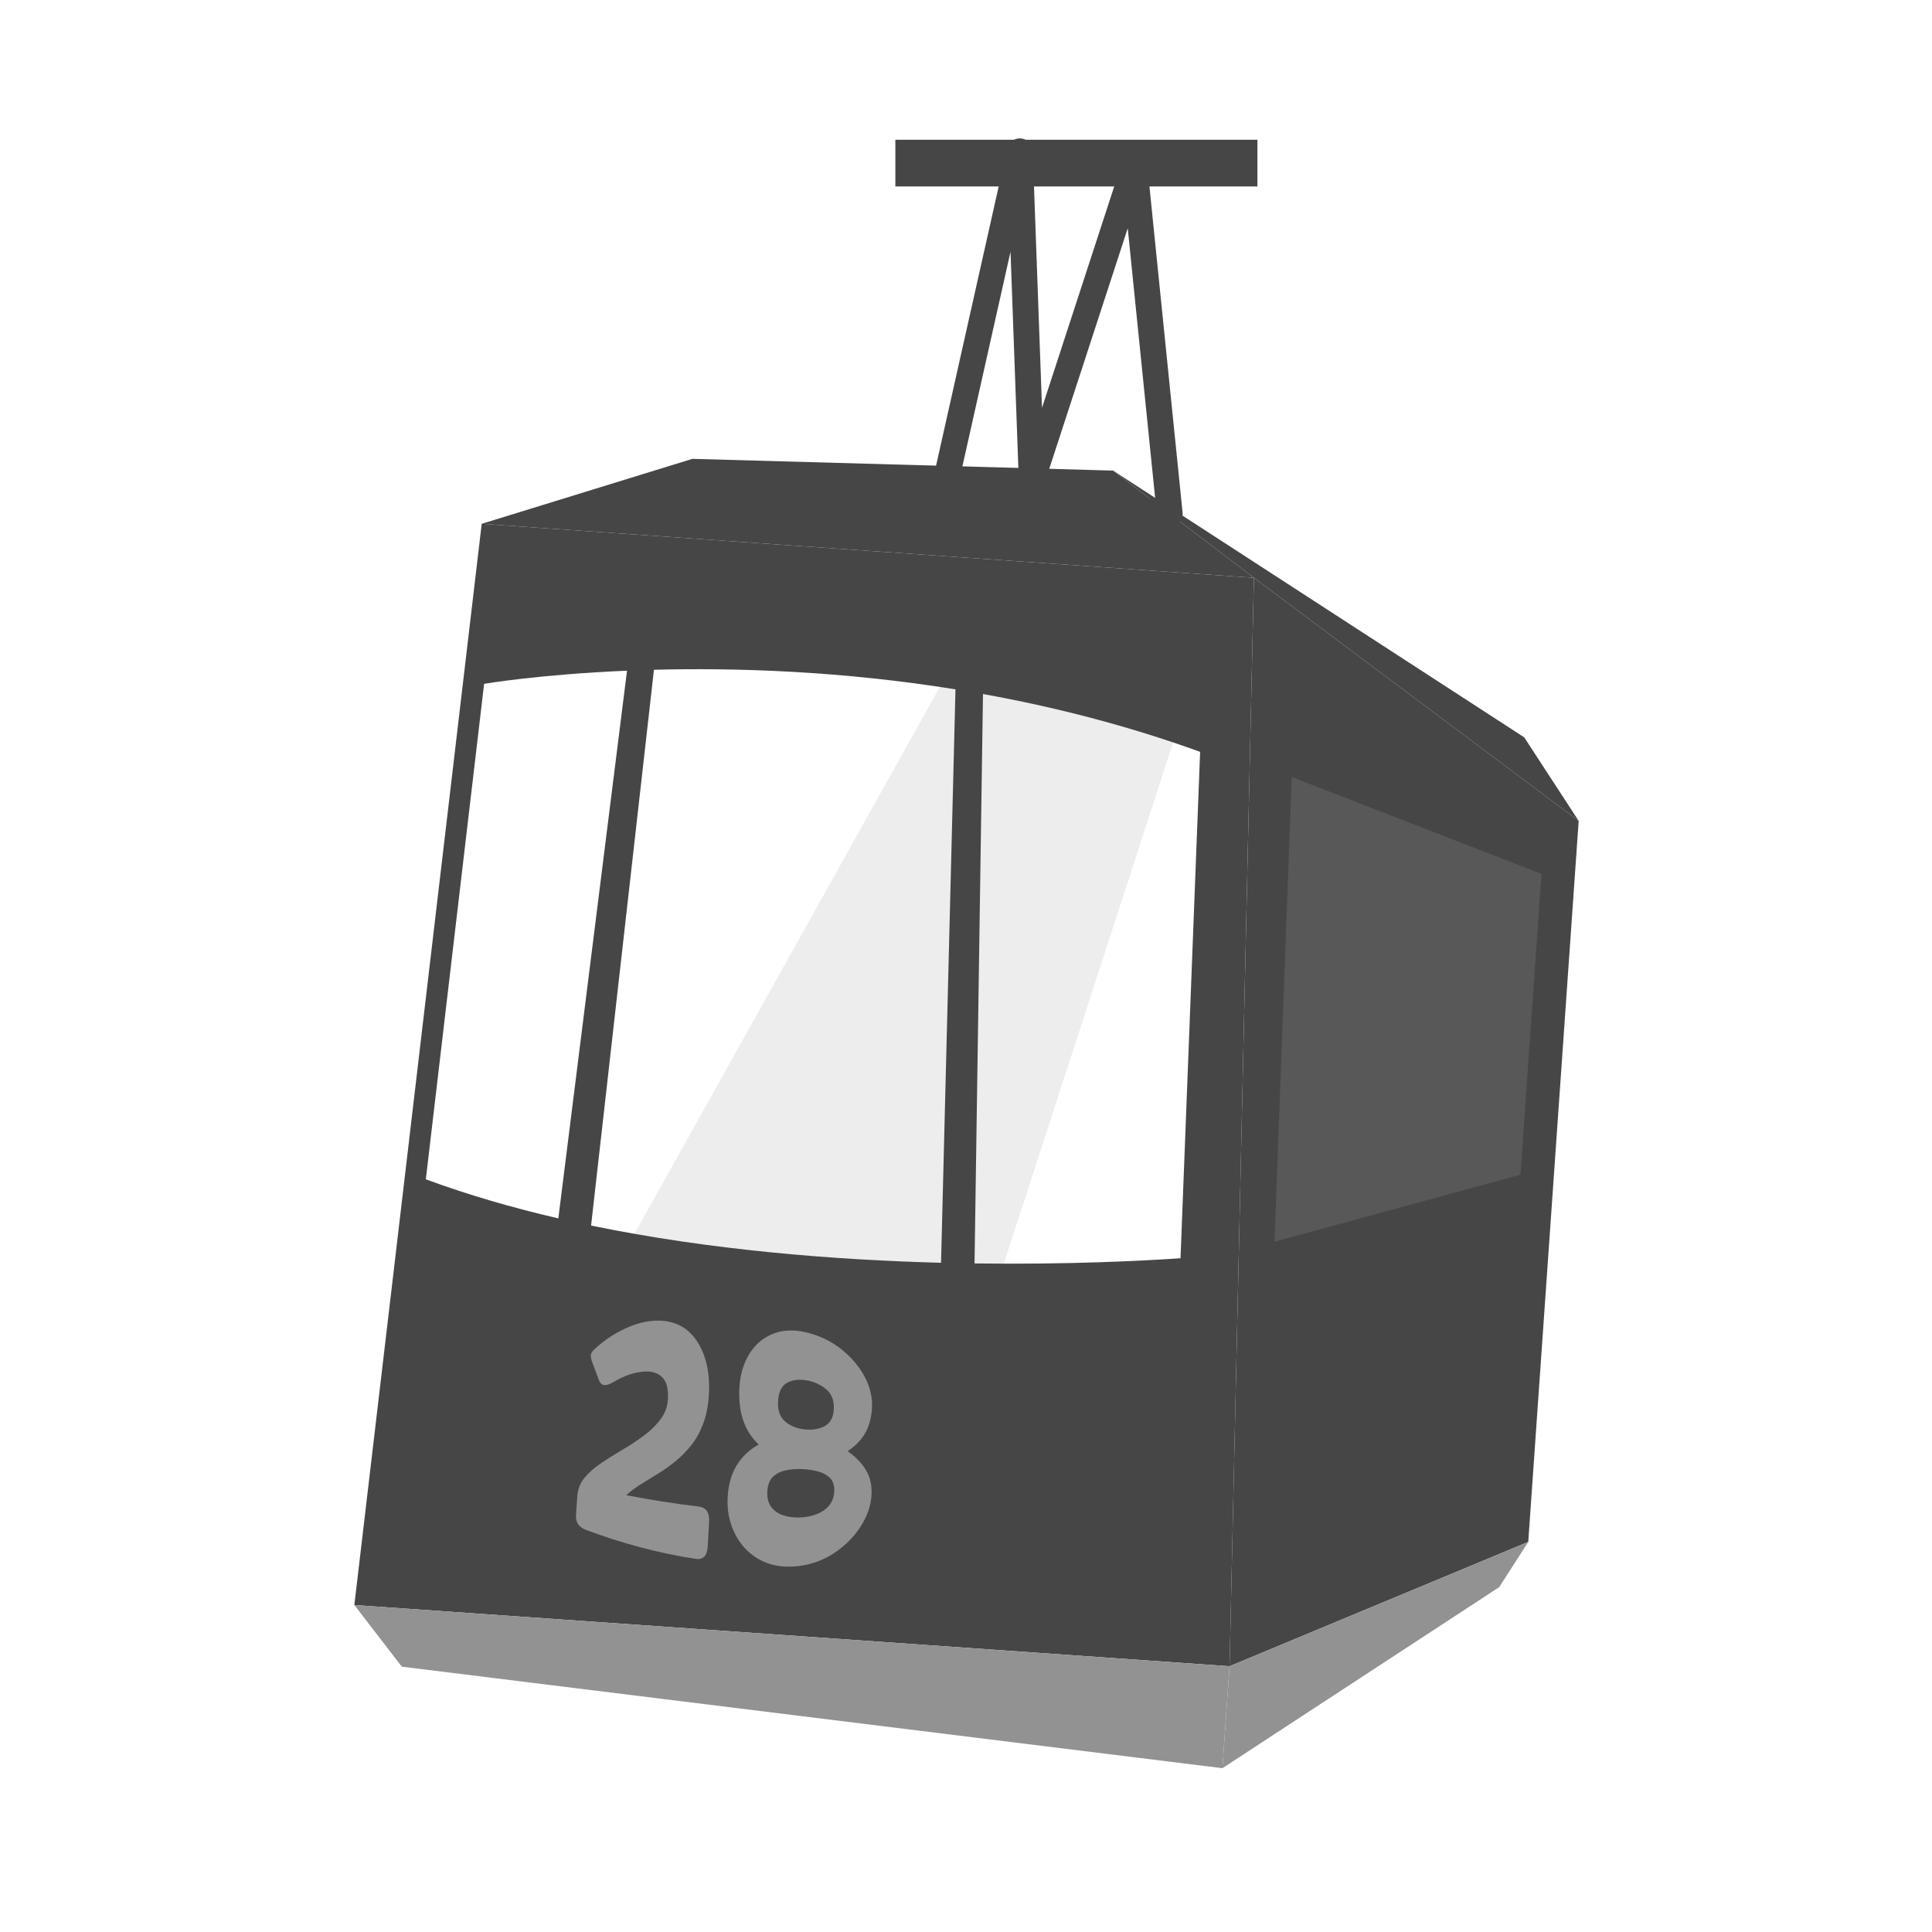
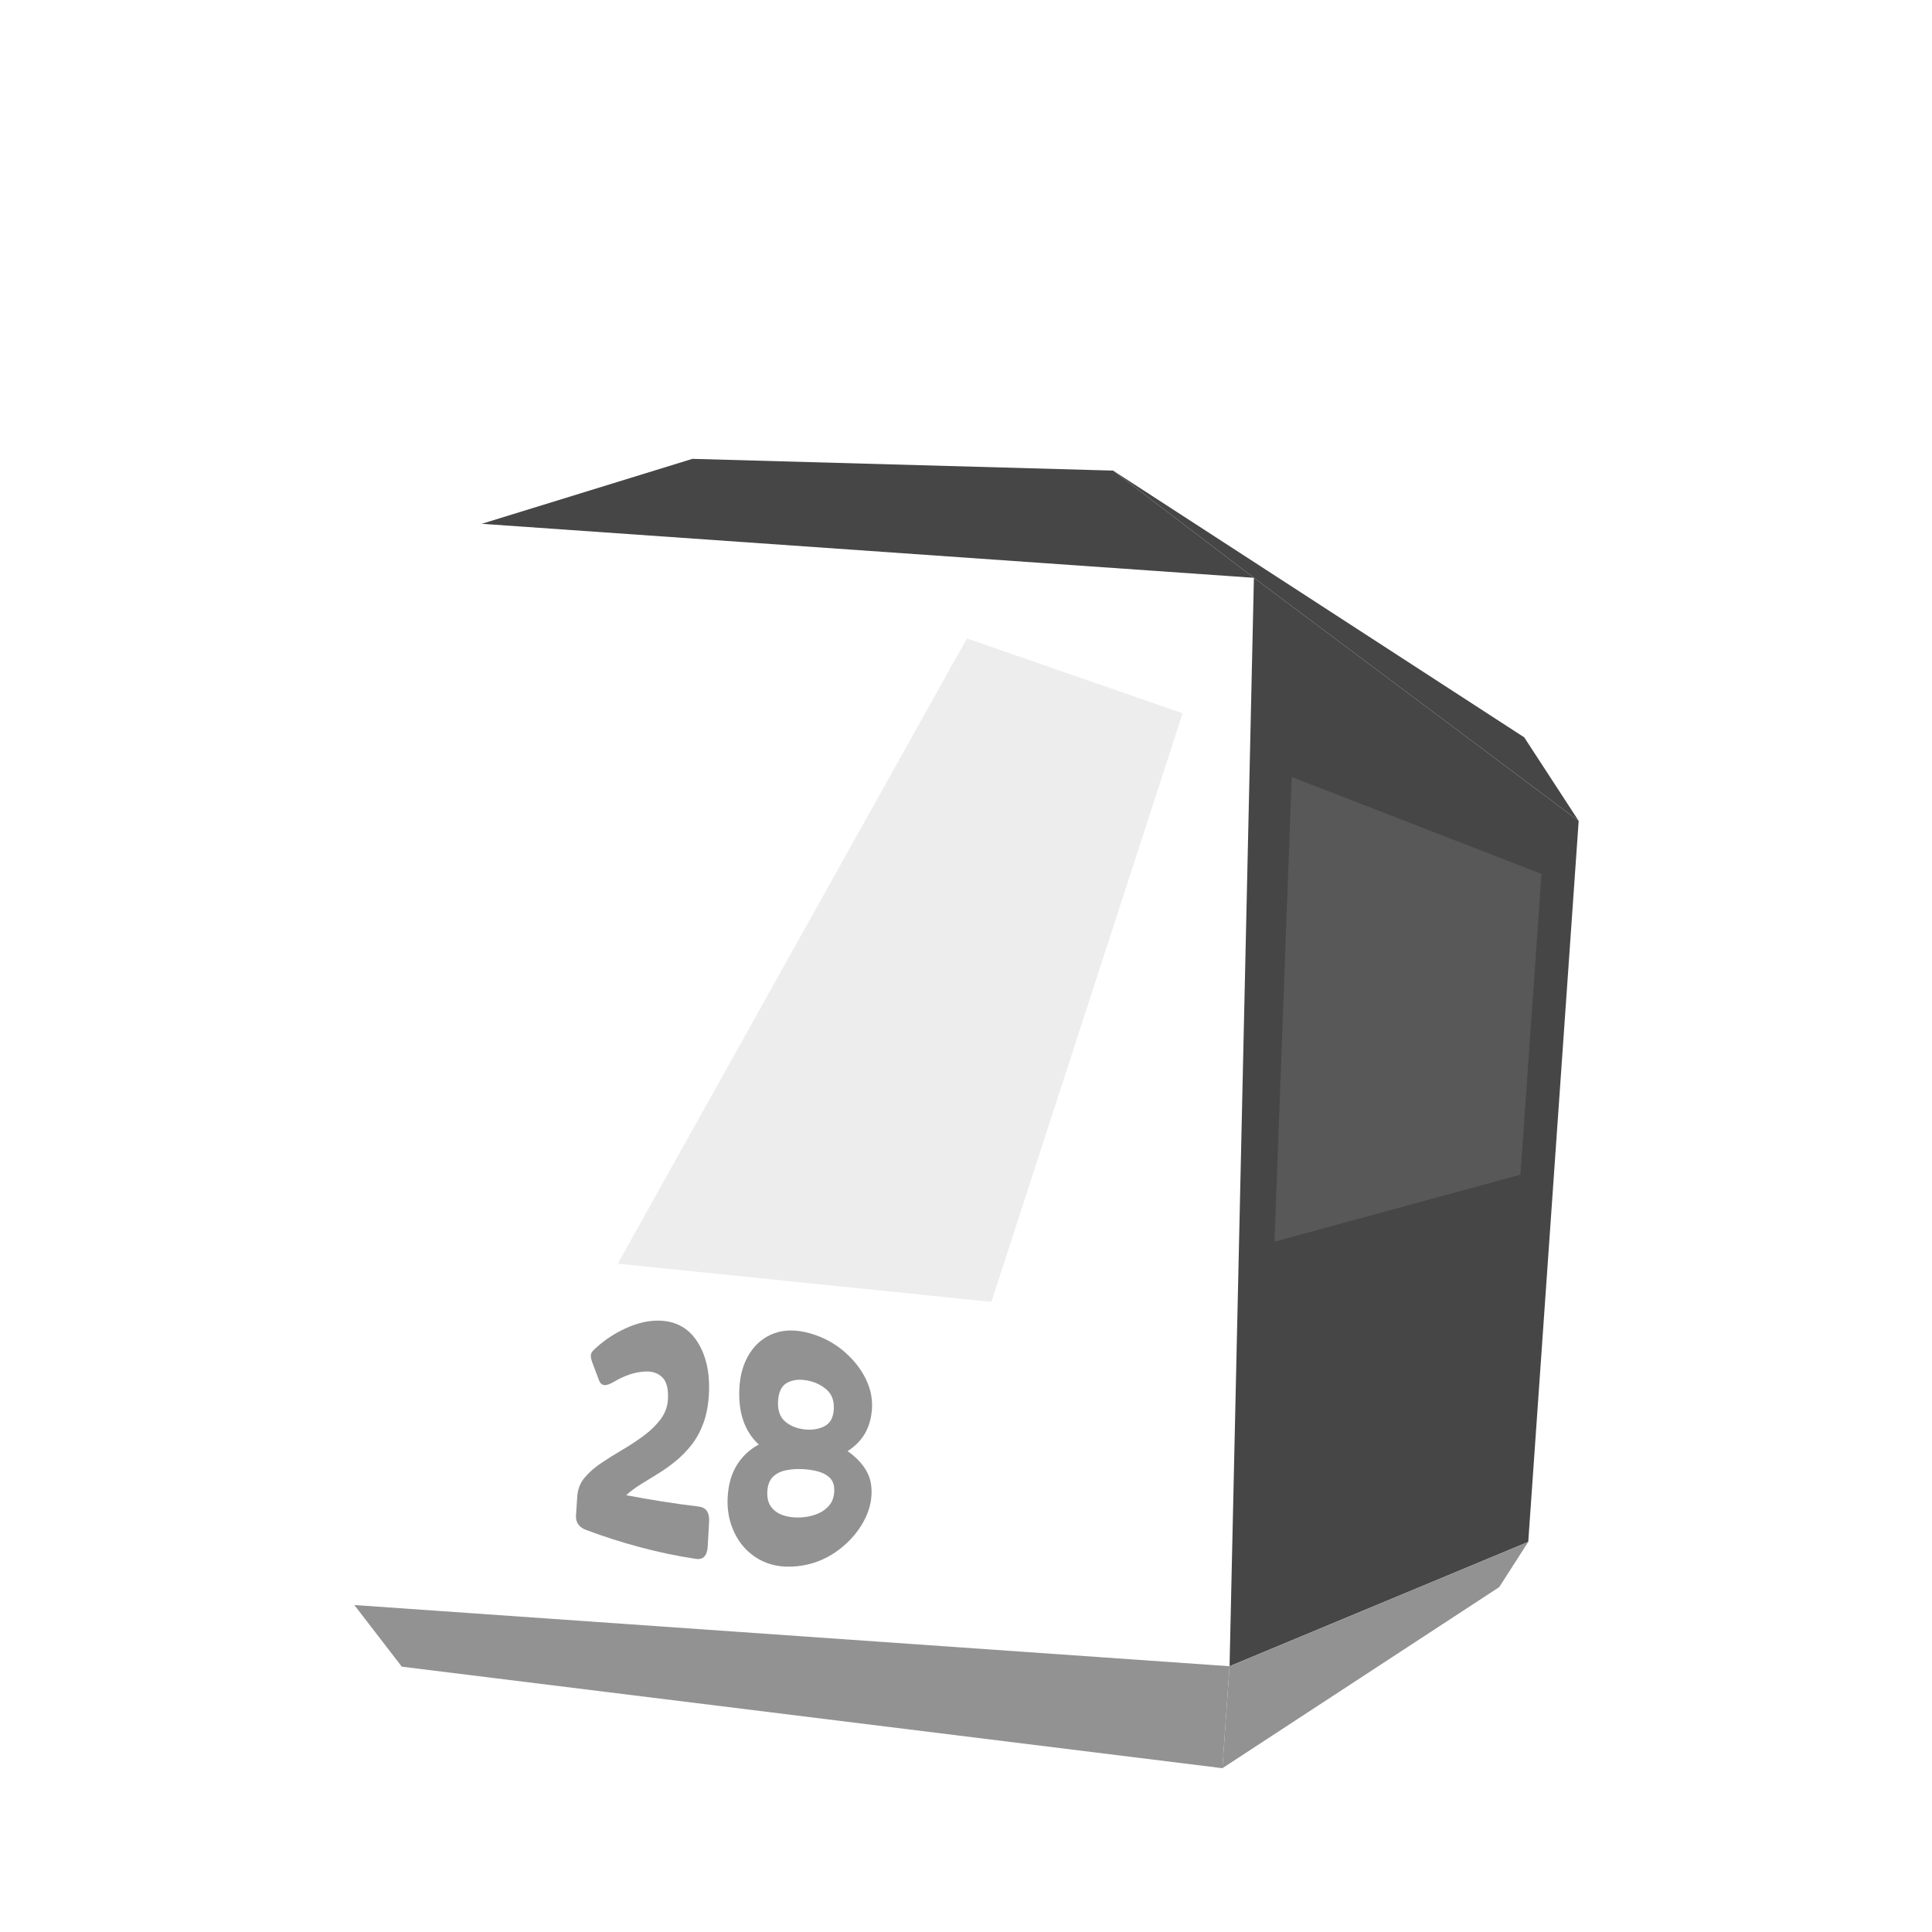
<svg xmlns="http://www.w3.org/2000/svg" viewBox="0 0 1080 1080" id="Illustrazione">
  <defs>
    <style>
      .cls-1, .cls-2 {
        opacity: .1;
      }

      .cls-1, .cls-3, .cls-4 {
        fill: #fff;
      }

      .cls-5 {
        fill: #929292;
      }

      .cls-6, .cls-2 {
        fill: #464646;
      }

      .cls-4 {
        filter: url(#drop-shadow-1);
      }
    </style>
    <filter filterUnits="userSpaceOnUse" height="1001" width="774" y="39.95" x="160" id="drop-shadow-1">
      <feOffset dy="7" dx="7" />
      <feGaussianBlur stdDeviation="5" result="blur" />
      <feFlood flood-opacity=".2" flood-color="#000" />
      <feComposite operator="in" in2="blur" />
      <feComposite in="SourceGraphic" />
    </filter>
  </defs>
-   <path d="M209.09,958.84l-41.06-53.33,74.78-634.75,140.27-43.25,117.22,3.27,21.91-97.69h-50.56V49.25h91.16c2.4-.5,4.85-.75,7.3-.75,1.05,0,2.1.05,3.15.14h.15c1.36.14,2.7.34,4.02.61h154.35v83.84h-57.28l14.08,138.6,184.31,119.59,39.08,59.96-29.38,420.07-23.56,36.68-168.73,110.39-481.2-59.54Z" class="cls-4" />
-   <polygon points="687.33 931.43 198.08 897.22 269.28 292.81 700.94 323 687.33 931.43" class="cls-6" />
  <polygon points="700.94 323 882.49 458.89 854.3 861.93 687.33 931.43 700.94 323" class="cls-6" />
  <polygon points="198.08 897.22 224.61 931.68 683.34 988.43 687.33 931.43 198.08 897.22" class="cls-5" />
  <polygon points="854.3 861.93 838.07 887.21 683.34 988.43 687.33 931.43 854.3 861.93" class="cls-5" />
  <polygon points="269.28 292.81 387.04 256.5 622.24 263.07 700.94 323 269.28 292.81" class="cls-6" />
  <polygon points="882.49 458.89 852.04 412.17 622.24 263.07 700.94 323 882.49 458.89" class="cls-6" />
-   <path d="M653.37,294.36c-.13,0-.27-.02-.4-.04l-125.66-15.92c-2.02-.26-3.83-1.35-5-3.01s-1.58-3.74-1.14-5.73l41.86-186.66c.79-3.54,4.12-5.92,7.71-5.61,3.61.33,6.42,3.3,6.55,6.92l5.2,143.65,44.79-137.28c1.06-3.24,4.22-5.3,7.63-4.94,3.39.36,6.06,3.05,6.41,6.45l19.74,194.23c.22,2.19-.56,4.36-2.14,5.89-1.48,1.44-3.5,2.18-5.54,2.03ZM583.63,270.98l62.15,7.87-15.37-151.24-46.78,143.36ZM536.99,265.07l32.55,4.12s0-.07,0-.11l-4.65-128.39-27.89,124.38Z" class="cls-6" />
-   <rect height="26.11" width="202.39" y="78.12" x="500.51" class="cls-6" />
  <path d="M365.56,374.41l-35.14,310.68c67.16,13.85,136.76,19.26,195.63,20.81l8.07-320.55c-64.08-10.31-122.84-12.13-168.55-10.94Z" class="cls-3" />
  <path d="M544.76,706.27c52.37.71,94.26-1.48,115.16-2.9l10.96-283.08c-41.02-14.87-82.06-25.23-121.38-32.32l-4.73,318.3Z" class="cls-3" />
  <path d="M238.04,659.24c23.67,8.75,48.6,15.94,74.07,21.84l38.4-306.16c-49.26,2.08-79.89,7.35-79.89,7.35l-32.58,276.97Z" class="cls-3" />
  <polygon points="722.09 434.35 861.7 488.52 849.95 656.66 712.46 694.11 722.09 434.35" class="cls-1" />
  <g>
    <path d="M388.91,871.41c-20.82-3.13-41.49-8.75-61.38-16.2-3.99-1.52-5.82-4.32-5.54-8.32.25-3.63.5-7.28.75-10.94.37-3.94,1.77-7.26,4.24-10.15,2.46-2.89,5.54-5.56,9.25-8.04,3.71-2.48,7.67-4.97,11.87-7.43,4.2-2.46,8.17-5.09,11.9-7.87,3.73-2.77,6.84-5.83,9.31-9.12,2.47-3.29,3.83-7,4.06-11.09.33-5.75-.69-9.85-3.04-12.21-2.35-2.36-5.44-3.49-9.25-3.36-3.2.11-6.27.7-9.24,1.71-2.97,1.02-5.92,2.42-8.85,4.15-2.31,1.34-4.07,1.9-5.32,1.72-1.24-.18-2.17-1.02-2.77-2.51-1.28-3.49-2.56-6.89-3.83-10.21-.51-1.32-.78-2.55-.8-3.68-.03-1.14.59-2.28,1.85-3.44,4.42-4.17,9.52-7.86,15.34-10.78,5.82-2.92,11.38-4.7,16.64-5.21,11.16-1.11,19.53,2.7,25,10.53,5.47,7.84,7.87,18.12,7.18,30.44-.34,6.16-1.38,11.58-3.11,16.24-1.73,4.66-3.95,8.71-6.65,12.12-2.71,3.42-5.68,6.46-8.92,9.09-3.24,2.63-6.53,4.98-9.88,7.02-3.35,2.04-6.53,4.01-9.55,5.88-3.02,1.87-5.73,3.9-8.13,6.07,13.33,2.55,26.9,4.73,40.52,6.34,4.18.49,6.12,3.32,5.83,8.55-.26,4.58-.51,9.16-.77,13.73-.29,5.23-2.53,7.6-6.71,6.98Z" class="cls-5" />
    <path d="M445.37,875.56c-8.36.83-15.53-.64-21.44-4.09-5.91-3.46-10.36-8.4-13.32-14.54-2.97-6.14-4.25-12.86-3.84-20.08.39-6.96,2.08-12.89,5.09-17.78,3-4.89,7.1-8.76,12.29-11.58-7.97-7.35-11.59-18.01-10.82-31.75.41-7.32,2.29-13.72,5.64-19.05,3.35-5.32,7.93-9.19,13.73-11.33,5.8-2.16,12.58-2.17,20.28.03,7.7,2.19,14.17,5.93,19.43,10.58,5.27,4.67,9.16,9.78,11.74,15.21,2.58,5.45,3.66,10.82,3.27,16.51-.73,10.53-5.2,18.08-13.62,23.51,4.55,3.17,7.99,6.72,10.36,10.73,2.36,4.01,3.36,8.59,2.99,14.12-.38,5.73-2.28,11.23-5.74,16.79-3.46,5.54-8.22,10.6-14.34,14.82-6.12,4.2-13.34,7.08-21.71,7.91ZM446.94,848.29c3.4-.11,6.54-.73,9.41-1.8,2.87-1.08,5.2-2.67,7-4.73,1.8-2.06,2.79-4.65,2.98-7.8.2-3.26-.51-5.73-2.13-7.49-1.62-1.75-3.82-3.03-6.59-3.82-2.77-.79-5.8-1.27-9.1-1.41-3.3-.14-6.4.08-9.29.69-2.89.61-5.28,1.82-7.16,3.65-1.88,1.83-2.92,4.57-3.12,8.18-.2,3.49.5,6.35,2.1,8.52,1.6,2.18,3.79,3.76,6.59,4.72,2.8.96,5.9,1.39,9.31,1.28ZM451.41,771.72c-4.32-.84-8.08-.46-11.25,1.18-3.18,1.64-4.92,5.11-5.22,10.33-.29,5.1,1.04,8.92,3.97,11.41,2.93,2.5,6.57,3.95,10.89,4.41,4.32.46,8.04-.18,11.18-1.83,3.13-1.65,4.83-4.73,5.11-9.34.29-4.72-1-8.32-3.88-10.93-2.89-2.6-6.48-4.39-10.8-5.23Z" class="cls-5" />
  </g>
  <polygon points="345.33 706.4 540.51 356.89 661.09 398.74 554.2 727.75 345.33 706.4" class="cls-2" />
</svg>